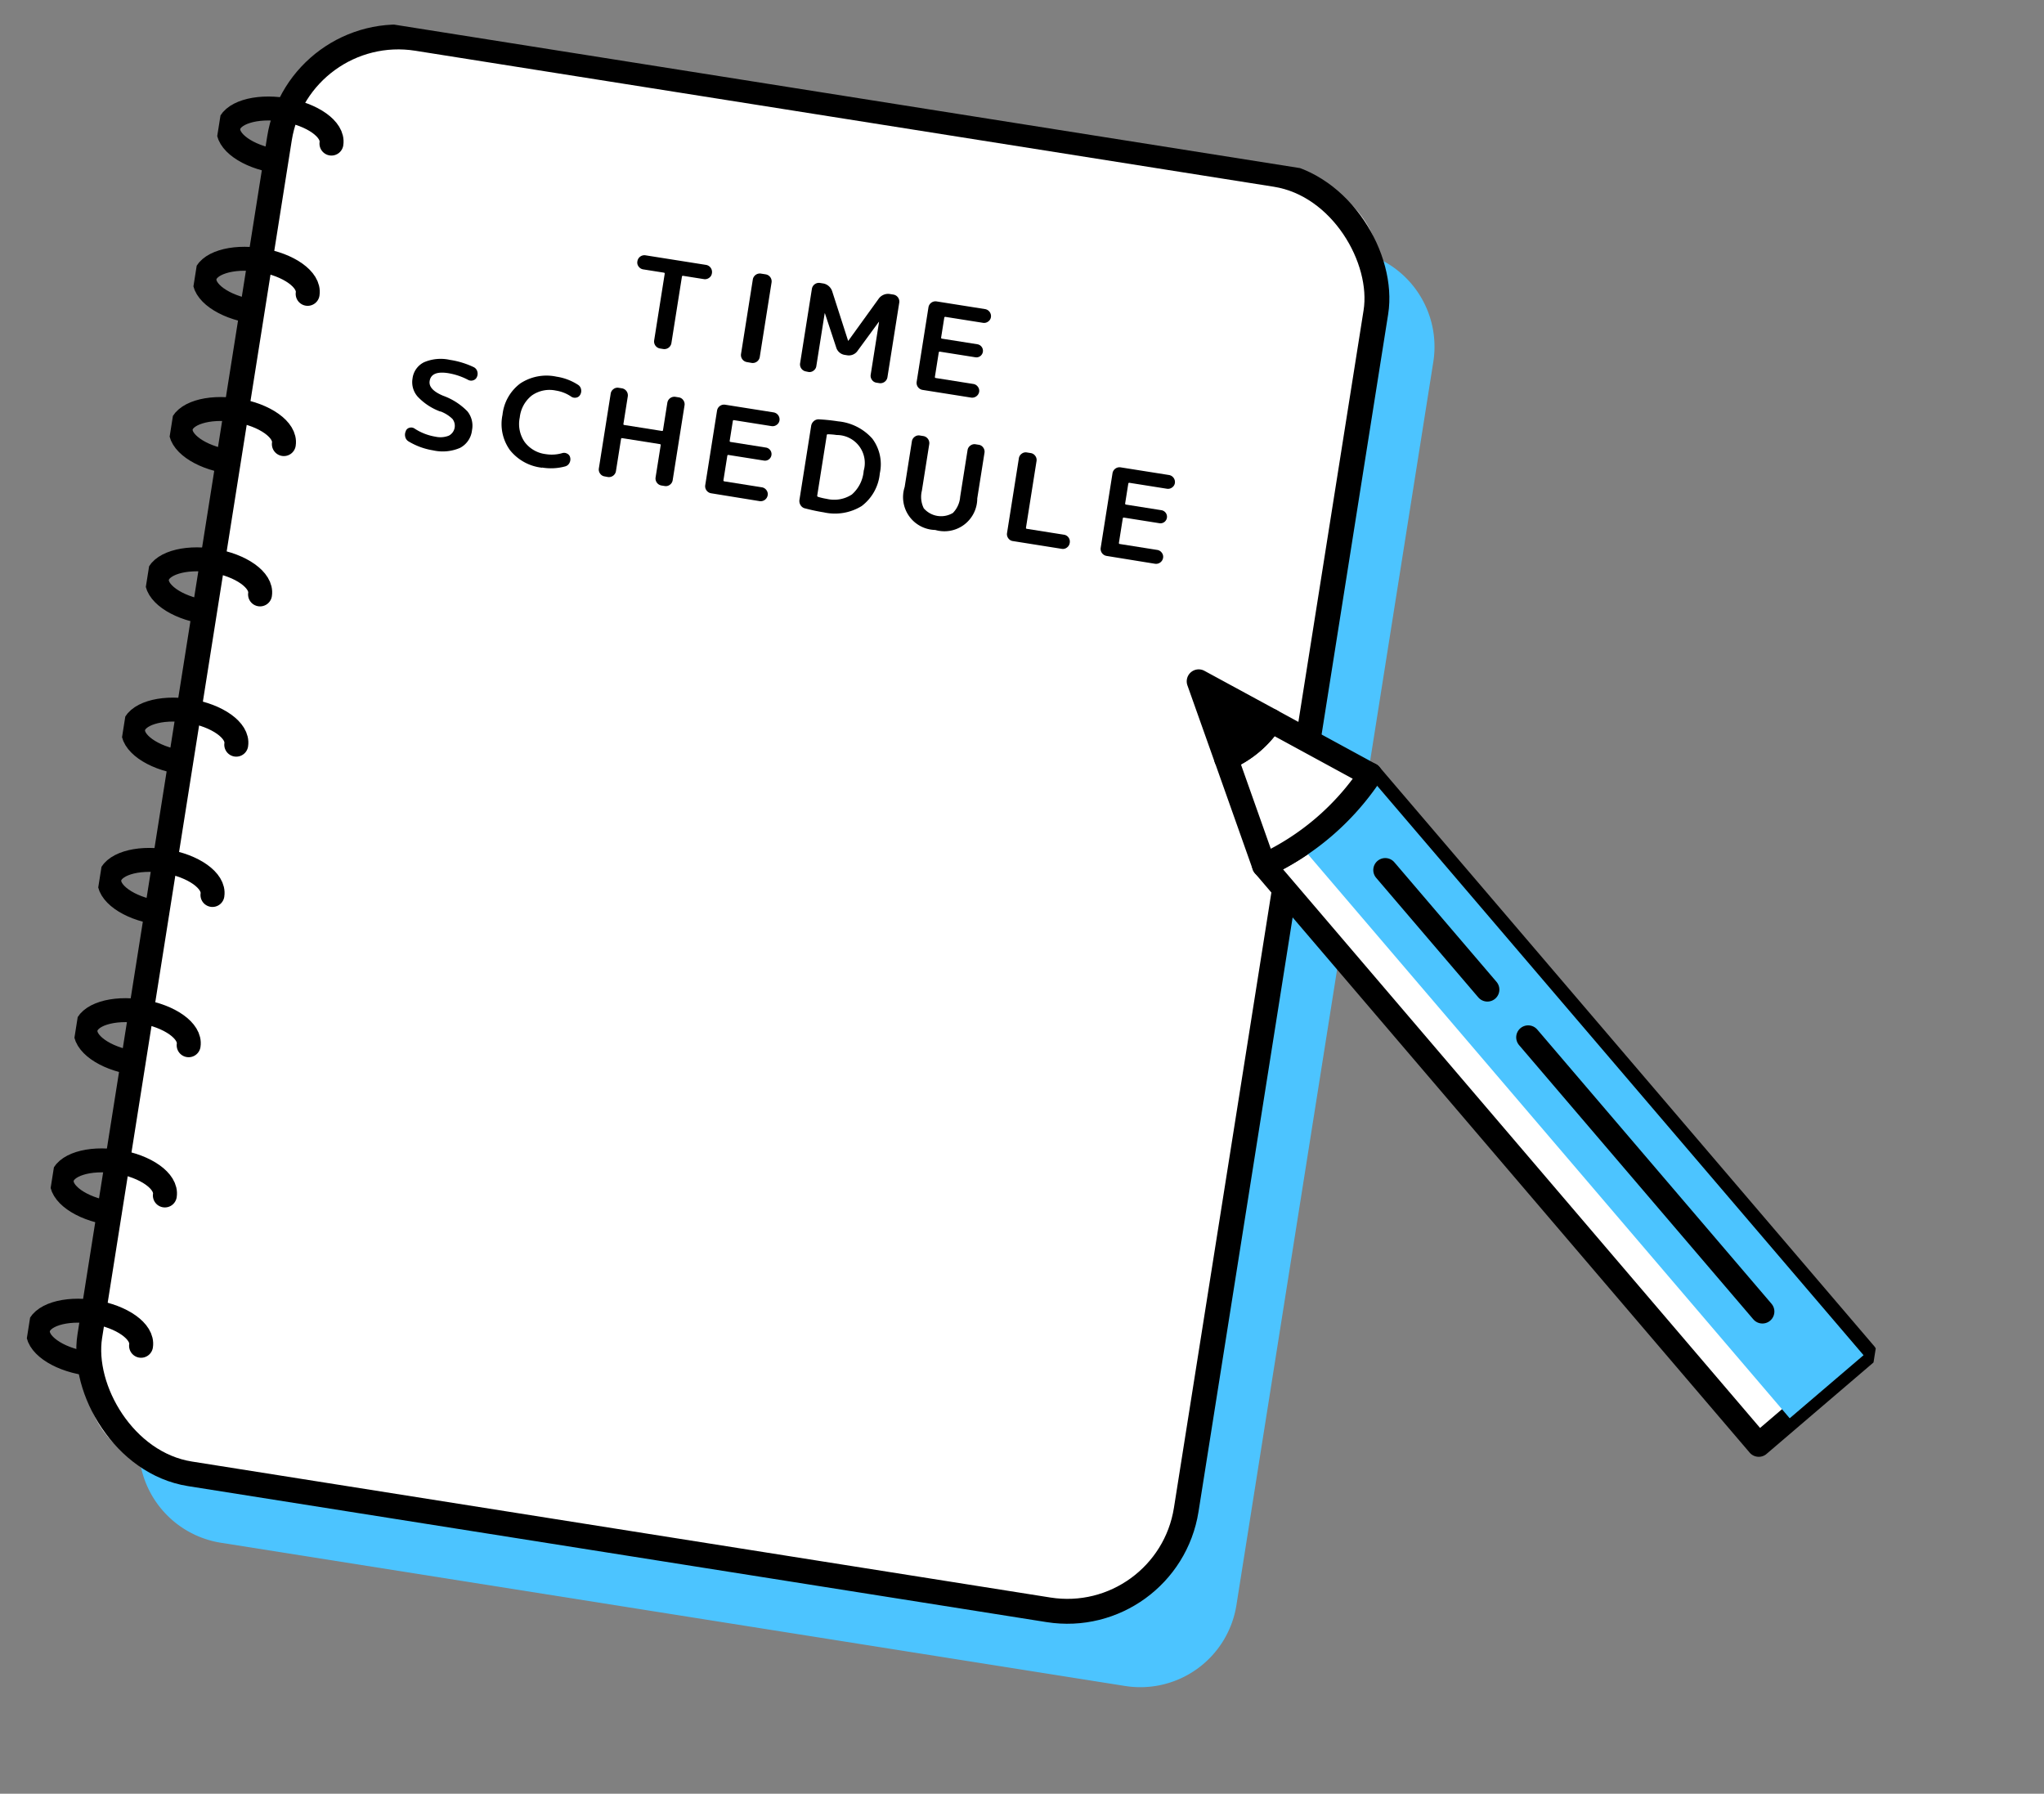
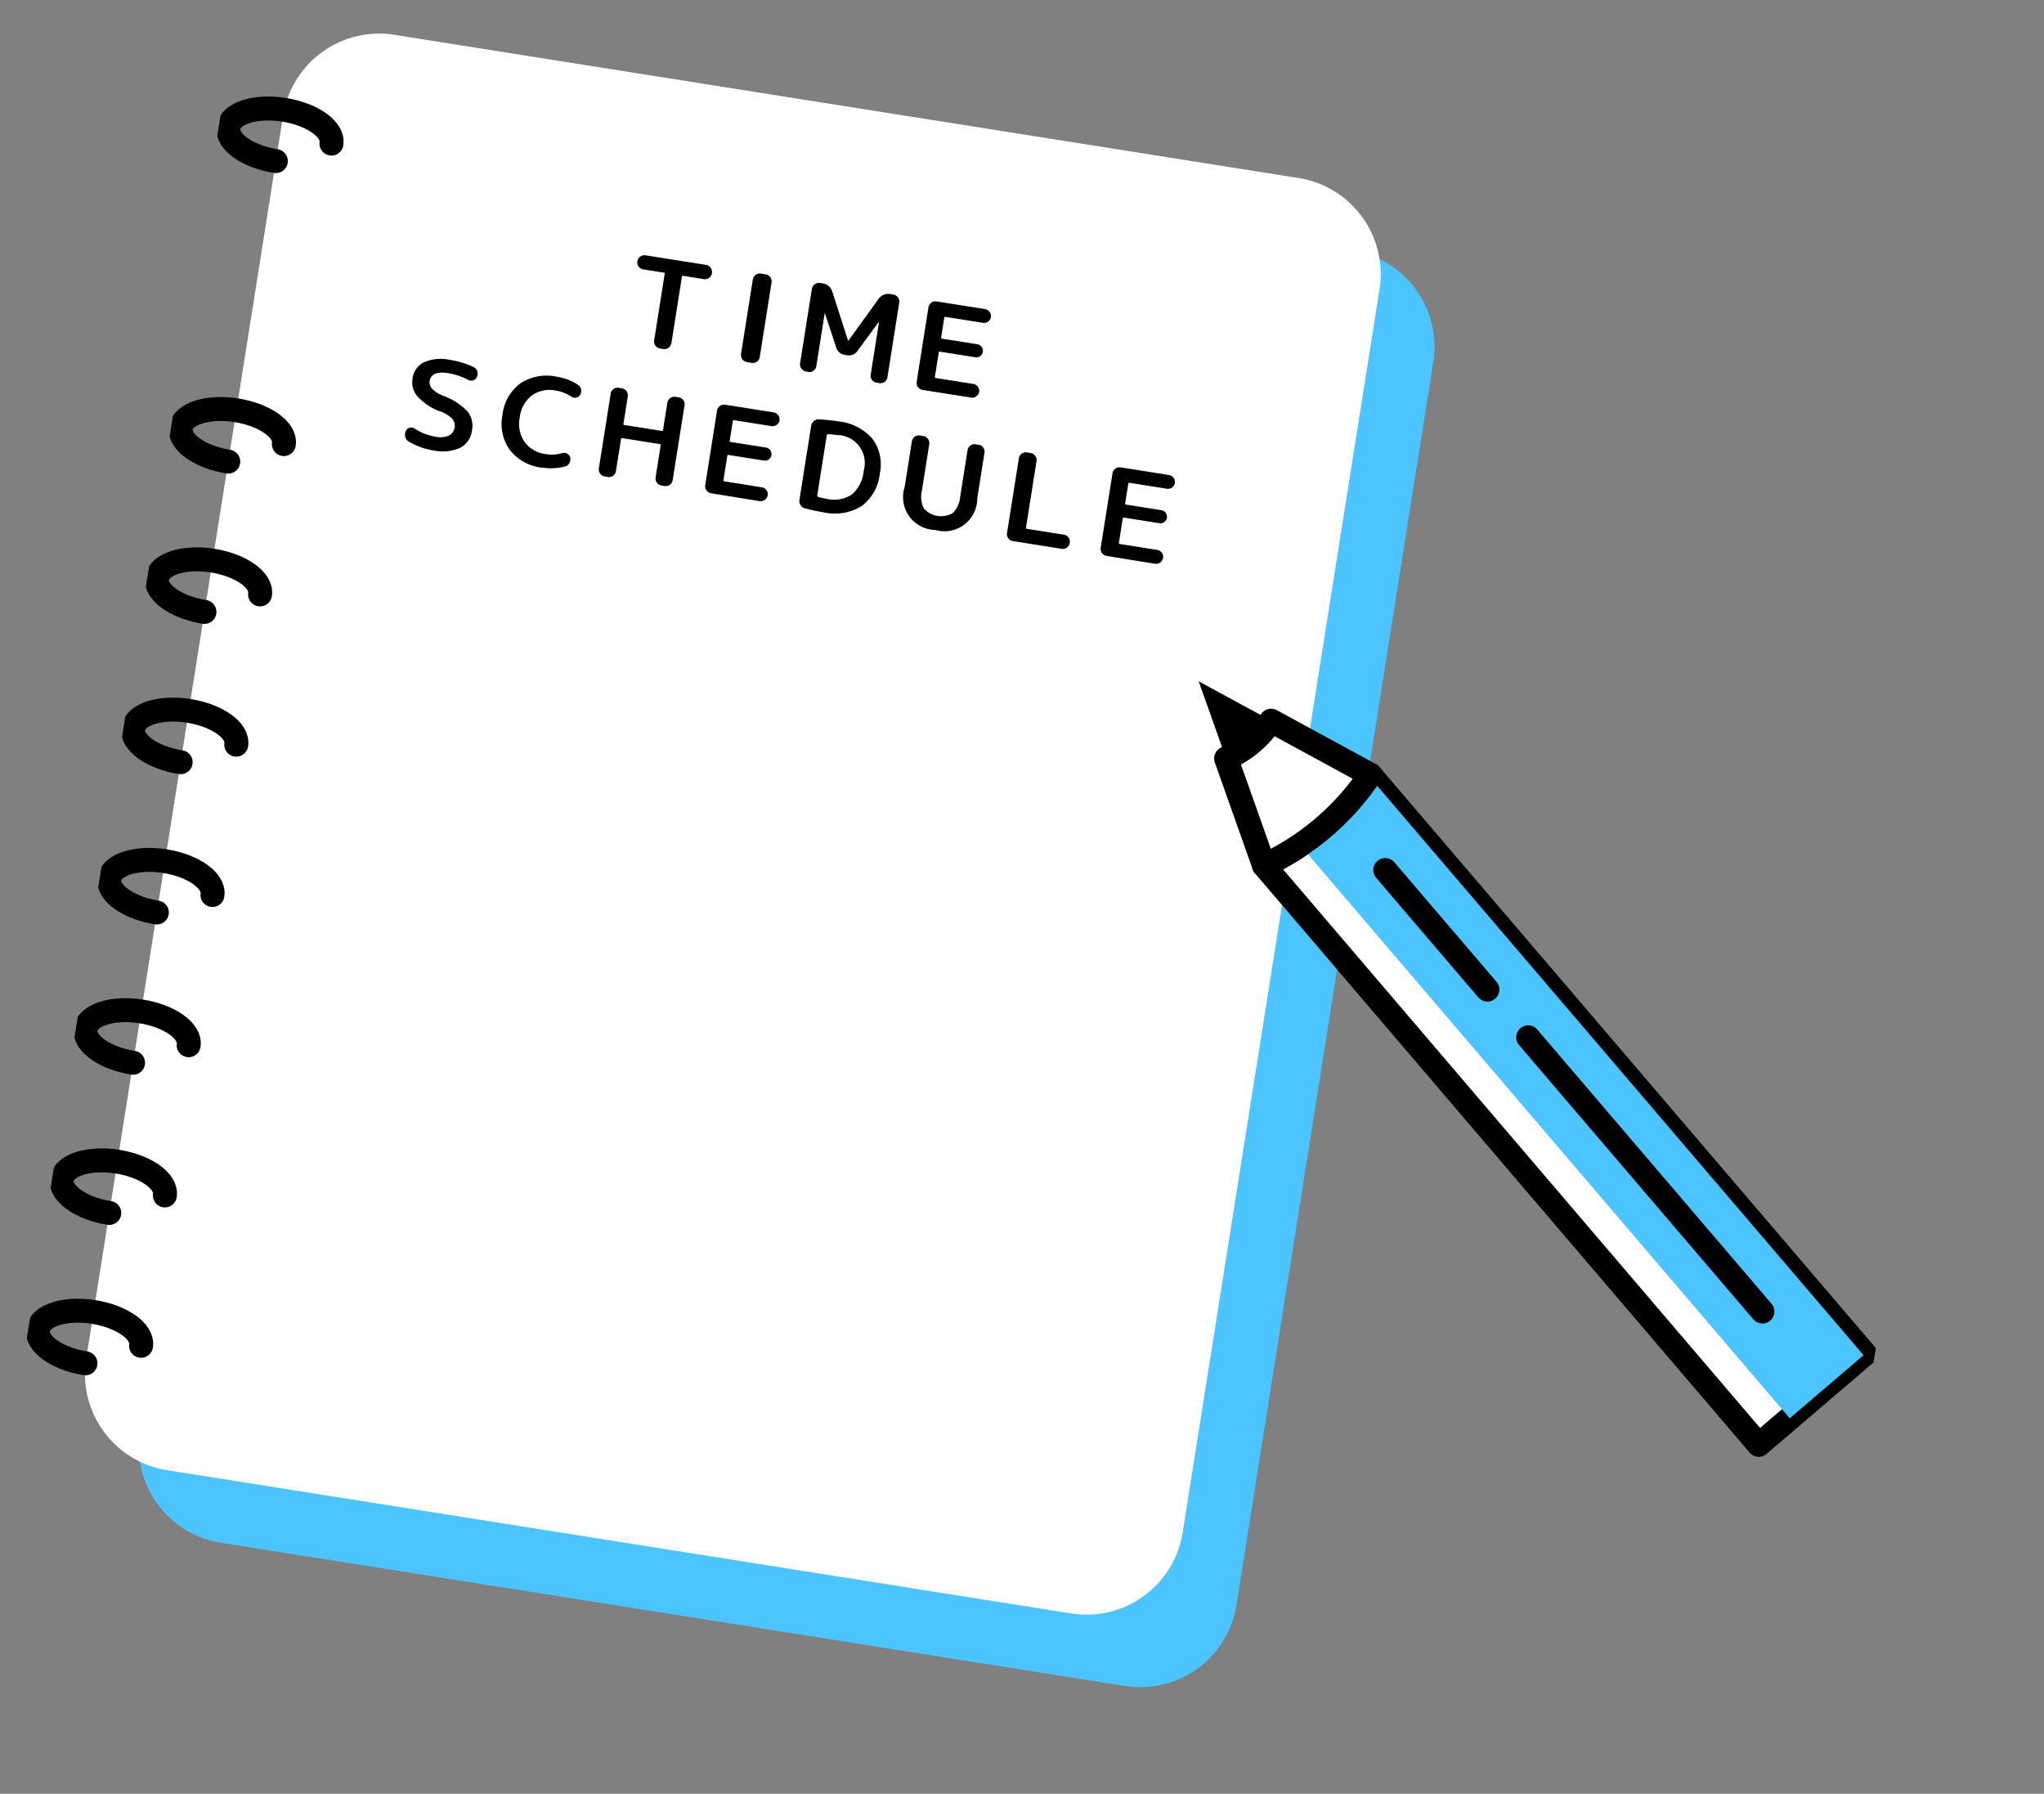
<svg xmlns="http://www.w3.org/2000/svg" width="82.297" height="72.212" viewBox="0 0 82.297 72.212">
  <rect x="0" y="0" width="82.297" height="72.212" fill="#808080" stroke="none" />
  <defs>
    <clipPath id="clip-path">
      <rect id="長方形_2231" data-name="長方形 2231" width="73.589" height="61.457" fill="none" />
    </clipPath>
    <clipPath id="clip-path-3">
      <rect id="長方形_2228" data-name="長方形 2228" width="25.862" height="22.889" fill="none" />
    </clipPath>
  </defs>
  <g id="news-icon" transform="translate(9.614) rotate(9)">
    <g id="グループ_819" data-name="グループ 819" clip-path="url(#clip-path)">
      <g id="グループ_816" data-name="グループ 816" transform="translate(0 0)">
        <g id="グループ_815" data-name="グループ 815" clip-path="url(#clip-path)">
          <path id="パス_44335" data-name="パス 44335" d="M47.074,62.158H10.212a3.917,3.917,0,0,1-3.917-3.917V7.569a3.917,3.917,0,0,1,3.917-3.917H47.074A3.917,3.917,0,0,1,50.99,7.569V58.241a3.917,3.917,0,0,1-3.917,3.917" transform="translate(-1.208 -0.701)" fill="#4cc4ff" />
          <path id="パス_44336" data-name="パス 44336" d="M43.86,59.007H7A3.917,3.917,0,0,1,3.081,55.09V4.418A3.917,3.917,0,0,1,7,.5H43.86a3.917,3.917,0,0,1,3.917,3.917V55.09a3.917,3.917,0,0,1-3.917,3.917" transform="translate(-0.591 -0.096)" fill="#fff" />
-           <rect id="長方形_2227" data-name="長方形 2227" width="44.695" height="58.506" rx="4.847" transform="translate(2.49 0.405)" fill="none" stroke="#000" stroke-linecap="round" stroke-linejoin="round" stroke-width="1.002" />
          <path id="パス_44337" data-name="パス 44337" d="M2.582,7.141c-1.16,0-2.1-.469-2.1-1.046s.941-1.046,2.1-1.046,2.1.468,2.1,1.046" transform="translate(-0.093 -0.969)" fill="none" stroke="#000" stroke-linecap="round" stroke-miterlimit="10" stroke-width="0.964" />
-           <path id="パス_44338" data-name="パス 44338" d="M2.582,14.721c-1.16,0-2.1-.469-2.1-1.046s.941-1.046,2.1-1.046,2.1.468,2.1,1.046" transform="translate(-0.093 -2.424)" fill="none" stroke="#000" stroke-linecap="round" stroke-miterlimit="10" stroke-width="0.964" />
          <path id="パス_44339" data-name="パス 44339" d="M2.582,22.3c-1.16,0-2.1-.469-2.1-1.046s.941-1.046,2.1-1.046,2.1.468,2.1,1.046" transform="translate(-0.093 -3.879)" fill="none" stroke="#000" stroke-linecap="round" stroke-miterlimit="10" stroke-width="0.964" />
          <path id="パス_44340" data-name="パス 44340" d="M2.582,29.881c-1.16,0-2.1-.469-2.1-1.046s.941-1.046,2.1-1.046,2.1.468,2.1,1.046" transform="translate(-0.093 -5.333)" fill="none" stroke="#000" stroke-linecap="round" stroke-miterlimit="10" stroke-width="0.964" />
          <path id="パス_44341" data-name="パス 44341" d="M2.582,37.462c-1.16,0-2.1-.469-2.1-1.046s.941-1.046,2.1-1.046,2.1.468,2.1,1.046" transform="translate(-0.093 -6.789)" fill="none" stroke="#000" stroke-linecap="round" stroke-miterlimit="10" stroke-width="0.964" />
          <path id="パス_44342" data-name="パス 44342" d="M2.582,45.042c-1.16,0-2.1-.469-2.1-1.046s.941-1.046,2.1-1.046,2.1.468,2.1,1.046" transform="translate(-0.093 -8.243)" fill="none" stroke="#000" stroke-linecap="round" stroke-miterlimit="10" stroke-width="0.964" />
          <path id="パス_44343" data-name="パス 44343" d="M2.582,52.622c-1.16,0-2.1-.469-2.1-1.046s.941-1.046,2.1-1.046,2.1.468,2.1,1.046" transform="translate(-0.093 -9.698)" fill="none" stroke="#000" stroke-linecap="round" stroke-miterlimit="10" stroke-width="0.964" />
          <path id="パス_44344" data-name="パス 44344" d="M2.582,60.2c-1.16,0-2.1-.469-2.1-1.046s.941-1.046,2.1-1.046,2.1.468,2.1,1.046" transform="translate(-0.093 -11.153)" fill="none" stroke="#000" stroke-linecap="round" stroke-miterlimit="10" stroke-width="0.964" />
          <path id="パス_44345" data-name="パス 44345" d="M2.582,67.782c-1.16,0-2.1-.469-2.1-1.046s.941-1.046,2.1-1.046,2.1.468,2.1,1.046" transform="translate(-0.093 -12.608)" fill="none" stroke="#000" stroke-linecap="round" stroke-miterlimit="10" stroke-width="0.964" />
          <path id="パス_44346" data-name="パス 44346" d="M60.855,29.3,84.179,49.215,80.523,53.5,57.2,33.579a10.4,10.4,0,0,0,3.655-4.28" transform="translate(-10.979 -5.623)" fill="#fff" />
-           <path id="パス_44347" data-name="パス 44347" d="M60.855,29.3,84.179,49.215,80.523,53.5,57.2,33.579A10.4,10.4,0,0,0,60.855,29.3Z" transform="translate(-10.979 -5.623)" fill="none" stroke="#000" stroke-linecap="round" stroke-linejoin="round" stroke-width="0.964" />
+           <path id="パス_44347" data-name="パス 44347" d="M60.855,29.3,84.179,49.215,80.523,53.5,57.2,33.579A10.4,10.4,0,0,0,60.855,29.3" transform="translate(-10.979 -5.623)" fill="none" stroke="#000" stroke-linecap="round" stroke-linejoin="round" stroke-width="0.964" />
          <g id="グループ_814" data-name="グループ 814" transform="translate(47.284 23.737)" style="mix-blend-mode: multiply;isolation: isolate">
            <g id="グループ_813" data-name="グループ 813">
              <g id="グループ_812" data-name="グループ 812" clip-path="url(#clip-path-3)">
                <path id="パス_44348" data-name="パス 44348" d="M61.055,29.375,84.379,49.291,81.84,52.264,58.516,32.348a5.111,5.111,0,0,0,2.539-2.973" transform="translate(-58.516 -29.375)" fill="#4cc4ff" />
              </g>
            </g>
          </g>
          <path id="パス_44349" data-name="パス 44349" d="M60.336,28.937a10.4,10.4,0,0,1-3.655,4.28L54.5,29.2a4.052,4.052,0,0,0,.934-.806,3.974,3.974,0,0,0,.616-.979Z" transform="translate(-10.46 -5.261)" fill="#fff" />
          <path id="パス_44350" data-name="パス 44350" d="M60.336,28.937a10.4,10.4,0,0,1-3.655,4.28L54.5,29.2a4.052,4.052,0,0,0,.934-.806,3.974,3.974,0,0,0,.616-.979Z" transform="translate(-10.46 -5.261)" fill="none" stroke="#000" stroke-linecap="round" stroke-linejoin="round" stroke-width="0.964" />
          <path id="パス_44351" data-name="パス 44351" d="M55.673,27.151a3.97,3.97,0,0,1-.616.979,4.04,4.04,0,0,1-.934.806L52.55,26.045Z" transform="translate(-10.086 -4.999)" />
-           <path id="パス_44352" data-name="パス 44352" d="M55.673,27.151a3.97,3.97,0,0,1-.616.979,4.04,4.04,0,0,1-.934.806L52.55,26.045Z" transform="translate(-10.086 -4.999)" fill="none" stroke="#000" stroke-linecap="round" stroke-linejoin="round" stroke-width="0.964" />
          <line id="線_431" data-name="線 431" x2="4.815" y2="4.111" transform="translate(51.071 27.374)" fill="none" stroke="#000" stroke-linecap="round" stroke-miterlimit="10" stroke-width="0.964" />
          <line id="線_432" data-name="線 432" x2="11.042" y2="9.428" transform="translate(57.808 33.126)" fill="none" stroke="#000" stroke-linecap="round" stroke-miterlimit="10" stroke-width="0.964" />
        </g>
      </g>
      <g id="グループ_818" data-name="グループ 818" transform="translate(0 0)">
        <g id="グループ_817" data-name="グループ 817" clip-path="url(#clip-path)">
          <path id="パス_44353" data-name="パス 44353" d="M21.937,9.967a.277.277,0,0,1-.2-.082.264.264,0,0,1-.084-.2V9.675a.287.287,0,0,1,.282-.282H24.41a.289.289,0,0,1,.282.282V9.69a.261.261,0,0,1-.085.2.274.274,0,0,1-.2.082h-.846c-.026,0-.04.015-.04.044v2.709a.287.287,0,0,1-.282.282H23.1a.287.287,0,0,1-.282-.282V10.011c0-.03-.013-.044-.04-.044Z" transform="translate(-4.156 -1.803)" />
          <path id="パス_44354" data-name="パス 44354" d="M27.758,13a.287.287,0,0,1-.282-.282V9.675a.287.287,0,0,1,.282-.282h.2a.287.287,0,0,1,.282.282v3.046a.287.287,0,0,1-.282.282Z" transform="translate(-5.274 -1.803)" />
          <path id="パス_44355" data-name="パス 44355" d="M30.737,13a.287.287,0,0,1-.282-.282V9.675a.287.287,0,0,1,.282-.282h.128a.448.448,0,0,1,.24.069.463.463,0,0,1,.171.183l.945,1.869a0,0,0,1,0,.01,0l.945-1.869a.463.463,0,0,1,.17-.183.448.448,0,0,1,.24-.069h.148a.287.287,0,0,1,.282.282v3.046a.287.287,0,0,1-.282.282h-.118a.264.264,0,0,1-.2-.084.275.275,0,0,1-.082-.2V10.57a0,0,0,0,0,0,0c-.007,0-.01,0-.01,0l-.657,1.276a.428.428,0,0,1-.406.252h-.069a.427.427,0,0,1-.406-.252l-.658-1.276s0,0-.01,0a0,0,0,0,0,0,0v2.151a.272.272,0,0,1-.082.2.264.264,0,0,1-.2.084Z" transform="translate(-5.845 -1.803)" />
          <path id="パス_44356" data-name="パス 44356" d="M36.619,13a.287.287,0,0,1-.283-.282V9.675a.287.287,0,0,1,.283-.282H38.6a.287.287,0,0,1,.282.282.262.262,0,0,1-.084.195.272.272,0,0,1-.2.082H37.074a.039.039,0,0,0-.044.044v.8a.039.039,0,0,0,.044.044h1.438a.266.266,0,0,1,.191.453.26.26,0,0,1-.191.077H37.074a.039.039,0,0,0-.044.044V12.4a.039.039,0,0,0,.044.044H38.6a.275.275,0,0,1,.2.082.265.265,0,0,1,.084.2A.287.287,0,0,1,38.6,13Z" transform="translate(-6.974 -1.803)" />
          <path id="パス_44357" data-name="パス 44357" d="M12.82,18.179a2.377,2.377,0,0,1-1.006-.455.881.881,0,0,1-.314-.682.844.844,0,0,1,.353-.72,1.7,1.7,0,0,1,1.017-.259,3.422,3.422,0,0,1,.989.138.271.271,0,0,1,.168.141.313.313,0,0,1,.025.225v0a.232.232,0,0,1-.127.161.252.252,0,0,1-.2.017,2.645,2.645,0,0,0-.836-.143q-.692,0-.692.43,0,.347.628.5A2.583,2.583,0,0,1,13.891,18a.922.922,0,0,1,.3.719.91.91,0,0,1-.364.779,1.765,1.765,0,0,1-1.06.269,2.759,2.759,0,0,1-1.024-.2.286.286,0,0,1-.163-.158.343.343,0,0,1-.015-.238l0-.01a.214.214,0,0,1,.128-.146.242.242,0,0,1,.2,0,2.163,2.163,0,0,0,.885.193.919.919,0,0,0,.527-.126.448.448,0,0,0,.035-.689,1.41,1.41,0,0,0-.527-.223" transform="translate(-2.207 -3.083)" />
          <path id="パス_44358" data-name="パス 44358" d="M18.12,19.771a1.92,1.92,0,0,1-1.392-.5,1.8,1.8,0,0,1-.516-1.355,1.813,1.813,0,0,1,.507-1.357,1.917,1.917,0,0,1,1.4-.5,2.19,2.19,0,0,1,.915.192.272.272,0,0,1,.144.163.308.308,0,0,1-.006.223.222.222,0,0,1-.143.133.258.258,0,0,1-.2-.01,1.491,1.491,0,0,0-.642-.144,1.239,1.239,0,0,0-.933.349,1.3,1.3,0,0,0-.339.946,1.278,1.278,0,0,0,.349.947,1.245,1.245,0,0,0,.922.349,1.491,1.491,0,0,0,.642-.144.254.254,0,0,1,.2-.01.22.22,0,0,1,.143.133.306.306,0,0,1,.006.222.27.27,0,0,1-.144.163,2.178,2.178,0,0,1-.915.193" transform="translate(-3.112 -3.083)" />
          <path id="パス_44359" data-name="パス 44359" d="M21.654,19.734a.265.265,0,0,1-.2-.084.275.275,0,0,1-.082-.2V16.406a.275.275,0,0,1,.082-.2.265.265,0,0,1,.2-.084h.133a.287.287,0,0,1,.282.282v1.122a.035.035,0,0,0,.04.04h1.533a.035.035,0,0,0,.04-.04V16.406a.287.287,0,0,1,.282-.282H24.1a.265.265,0,0,1,.2.084.275.275,0,0,1,.082.2v3.046a.275.275,0,0,1-.082.2.265.265,0,0,1-.2.084h-.133a.287.287,0,0,1-.282-.282v-1.31c0-.03-.013-.044-.04-.044H22.109c-.026,0-.04.015-.04.044v1.31a.287.287,0,0,1-.282.282Z" transform="translate(-4.103 -3.095)" />
          <path id="パス_44360" data-name="パス 44360" d="M27.019,19.734a.287.287,0,0,1-.282-.282V16.406a.287.287,0,0,1,.282-.282H29a.287.287,0,0,1,.282.282.262.262,0,0,1-.084.195.274.274,0,0,1-.2.082H27.474a.04.04,0,0,0-.044.044v.8a.04.04,0,0,0,.044.044h1.439a.266.266,0,0,1,.191.453.261.261,0,0,1-.191.077H27.474a.039.039,0,0,0-.044.044v.988a.039.039,0,0,0,.044.044H29a.277.277,0,0,1,.2.082.265.265,0,0,1,.084.2.287.287,0,0,1-.282.282Z" transform="translate(-5.132 -3.095)" />
          <path id="パス_44361" data-name="パス 44361" d="M31.766,19.732a.284.284,0,0,1-.2-.1.315.315,0,0,1-.079-.215v-3a.316.316,0,0,1,.079-.215.287.287,0,0,1,.2-.1,7.607,7.607,0,0,1,.766-.04A2.1,2.1,0,0,1,34,16.535a1.719,1.719,0,0,1,.516,1.332A1.861,1.861,0,0,1,34,19.282a2.055,2.055,0,0,1-1.467.489,7.606,7.606,0,0,1-.766-.04m.4-3.046v2.462c0,.023.015.038.044.044a2.551,2.551,0,0,0,.352.025,1.3,1.3,0,0,0,.974-.331,1.415,1.415,0,0,0,.322-1.019,1.126,1.126,0,0,0-1.3-1.251,2.684,2.684,0,0,0-.352.025c-.029.006-.044.021-.044.044" transform="translate(-6.043 -3.083)" />
          <path id="パス_44362" data-name="パス 44362" d="M38.039,19.783a1.322,1.322,0,0,1-1.474-1.518V16.406a.275.275,0,0,1,.082-.2.262.262,0,0,1,.2-.084h.144a.289.289,0,0,1,.282.282v1.9a1.035,1.035,0,0,0,.187.689.924.924,0,0,0,1.187,0,1.035,1.035,0,0,0,.187-.689v-1.9a.271.271,0,0,1,.084-.2.268.268,0,0,1,.2-.084h.124a.262.262,0,0,1,.2.084.275.275,0,0,1,.082.2v1.859a1.322,1.322,0,0,1-1.474,1.518" transform="translate(-7.018 -3.095)" />
          <path id="パス_44363" data-name="パス 44363" d="M42.245,19.734a.264.264,0,0,1-.2-.084.275.275,0,0,1-.082-.2V16.406a.275.275,0,0,1,.082-.2.264.264,0,0,1,.2-.084H42.4a.274.274,0,0,1,.2.084.271.271,0,0,1,.083.2v2.709c0,.03.014.044.04.044h1.518a.279.279,0,0,1,.277.277v.015a.275.275,0,0,1-.082.2.264.264,0,0,1-.2.084Z" transform="translate(-8.055 -3.095)" />
          <path id="パス_44364" data-name="パス 44364" d="M46.969,19.734a.287.287,0,0,1-.282-.282V16.406a.287.287,0,0,1,.282-.282h1.978a.287.287,0,0,1,.282.282.262.262,0,0,1-.084.195.274.274,0,0,1-.2.082H47.424a.04.04,0,0,0-.044.044v.8a.04.04,0,0,0,.044.044h1.439a.266.266,0,0,1,.191.453.261.261,0,0,1-.191.077H47.424a.039.039,0,0,0-.044.044v.988a.039.039,0,0,0,.044.044h1.523a.277.277,0,0,1,.2.082.265.265,0,0,1,.084.2.287.287,0,0,1-.282.282Z" transform="translate(-8.961 -3.095)" />
        </g>
      </g>
    </g>
  </g>
</svg>